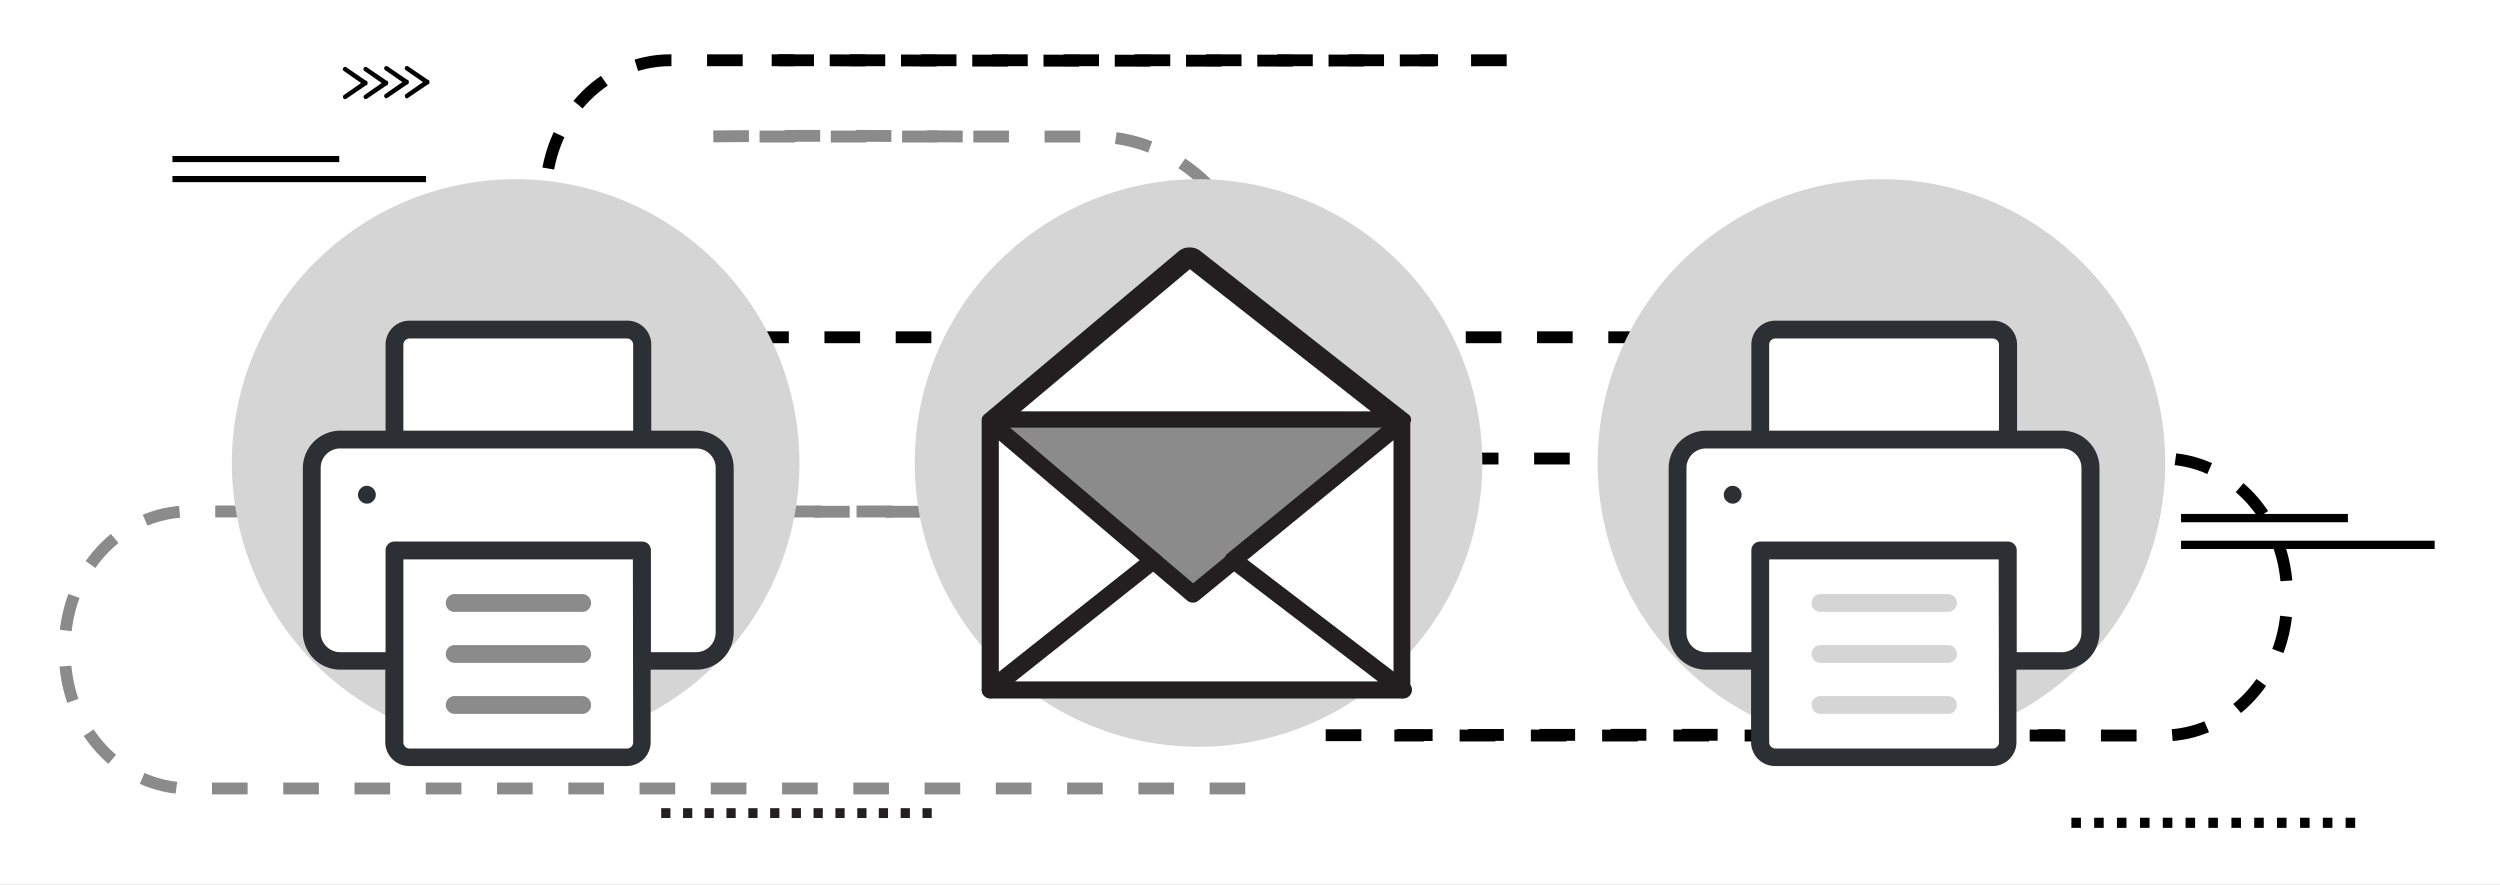
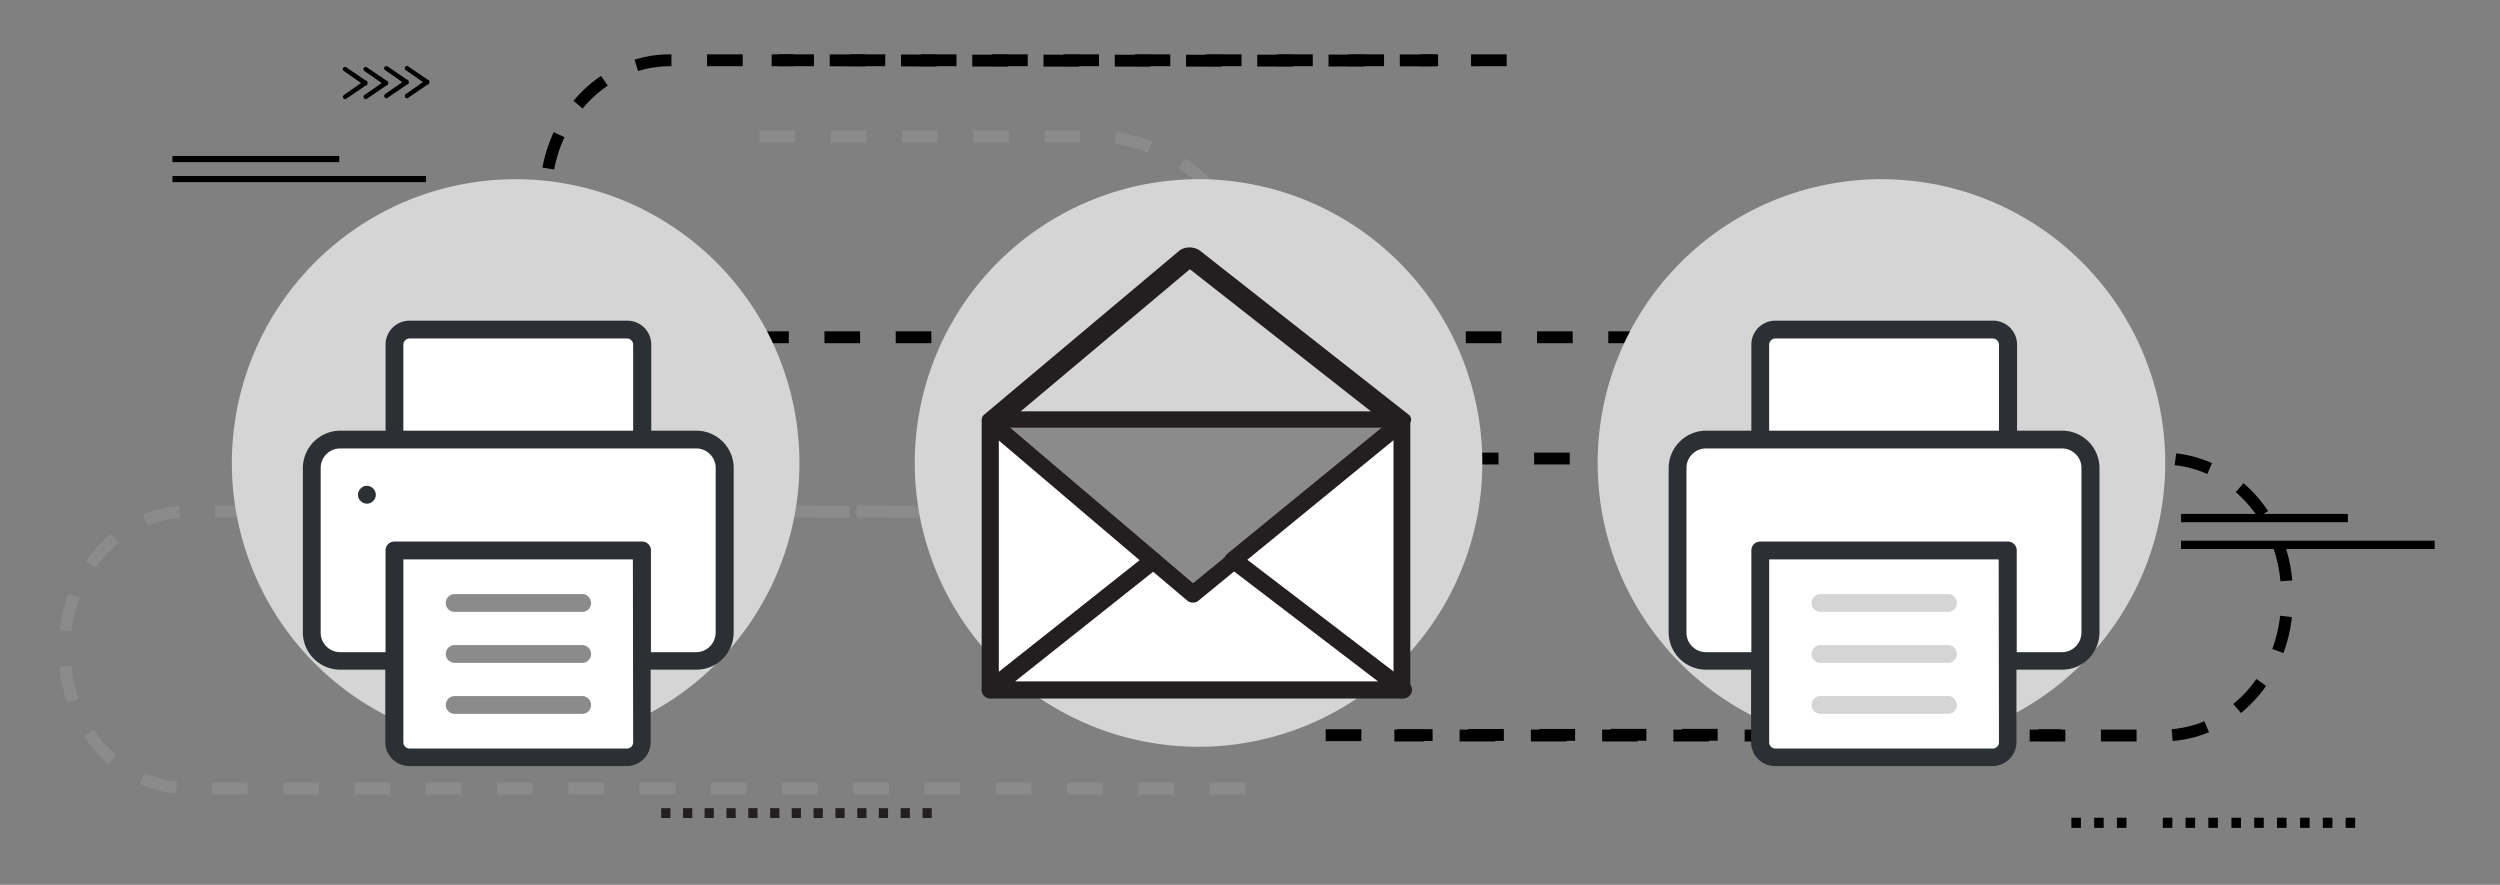
<svg xmlns="http://www.w3.org/2000/svg" viewBox="0 0 421 149">
  <rect x="0" y="0" width="421" height="149" fill="#808080" stroke="none" />
  <defs>
    <style>.cls-2,.cls-3{fill:none;stroke-miterlimit:10;stroke-width:2px;stroke-dasharray:6 6}.cls-2{stroke:#8b8b8b}.cls-3{stroke:#000}.cls-4{fill:#231f20}.cls-5{fill:#d5d5d5}.cls-6{fill:#fff}.cls-7{fill:#2c2f33}.cls-8{fill:#8b8b8b}</style>
    <clipPath id="clip-Fichas">
      <path d="M0 0h421v149H0z" />
    </clipPath>
  </defs>
  <g id="Fichas" clip-path="url(#clip-Fichas)">
-     <path class="cls-6" d="M0 0h421v149H0z" />
    <path id="Path_71" data-name="Path 71" class="cls-2" d="M352.975 351.649H175.14c-11.558 0-20.94-10.211-20.94-22.806v-1.037c0-12.6 9.382-22.806 20.94-22.806h129.32" transform="translate(-143.275 -218.875)" />
-     <path id="Path_72" data-name="Path 72" class="cls-2" d="M404.716 183.092a2111.655 2111.655 0 0 0-44.316 0" transform="translate(-242.598 -160.098)" />
    <path id="Path_73" data-name="Path 73" class="cls-2" d="M306.54 183.2h56.341c15.653 0 28.352 13.839 28.352 30.892v1.4c0 17.053-12.7 30.892-28.352 30.892H227.6" transform="translate(-178.631 -160.206)" />
    <path id="Path_76" data-name="Path 76" class="cls-3" d="M305.5 260.8h177.835c11.559 0 20.94 10.211 20.94 22.806v1.037c0 12.6-9.382 22.806-20.94 22.806H353.963" transform="translate(-119.154 -183.585)" />
    <path id="Path_77" data-name="Path 77" class="cls-3" d="M376.7 350.628c40.843-.1 82.62-.1 123.774 0" transform="translate(-153.45 -226.816)" />
    <path id="Path_78" data-name="Path 78" class="cls-3" d="M380.23 178.049H144.24c-11.558 0-20.94-10.211-20.94-22.806v-1.037c0-12.6 9.382-22.806 20.94-22.806h129.32" transform="translate(-31.392 -121.255)" />
    <path id="Path_79" data-name="Path 79" class="cls-3" d="M320.474 131.4c-40.843.1-82.62.1-123.774 0" transform="translate(-66.747 -121.255)" />
    <path id="Rectangle_49" data-name="Rectangle 49" transform="translate(367.291 91.054)" d="M0 0h42.709v1.399H0z" />
    <path id="Rectangle_50" data-name="Rectangle 50" transform="translate(367.291 86.545)" d="M0 0h28.093v1.399H0z" />
    <path id="Rectangle_73" data-name="Rectangle 73" class="cls-4" transform="translate(155.351 136.096)" d="M0 0h1.555v1.659H0z" />
    <path id="Rectangle_74" data-name="Rectangle 74" class="cls-4" transform="translate(151.671 136.096)" d="M0 0h1.555v1.659H0z" />
    <path id="Rectangle_75" data-name="Rectangle 75" class="cls-4" transform="translate(147.991 136.096)" d="M0 0h1.555v1.659H0z" />
    <path id="Rectangle_76" data-name="Rectangle 76" class="cls-4" transform="translate(144.362 136.096)" d="M0 0h1.555v1.659H0z" />
    <path id="Rectangle_77" data-name="Rectangle 77" class="cls-4" transform="translate(140.682 136.096)" d="M0 0h1.555v1.659H0z" />
    <path id="Rectangle_78" data-name="Rectangle 78" class="cls-4" transform="translate(137.002 136.096)" d="M0 0h1.555v1.659H0z" />
    <path id="Rectangle_79" data-name="Rectangle 79" class="cls-4" transform="translate(133.322 136.096)" d="M0 0h1.555v1.659H0z" />
    <path id="Rectangle_80" data-name="Rectangle 80" class="cls-4" transform="translate(129.694 136.096)" d="M0 0h1.555v1.659H0z" />
    <path id="Rectangle_81" data-name="Rectangle 81" class="cls-4" transform="translate(126.014 136.096)" d="M0 0h1.555v1.659H0z" />
    <path id="Rectangle_82" data-name="Rectangle 82" class="cls-4" transform="translate(122.334 136.096)" d="M0 0h1.555v1.659H0z" />
    <path id="Rectangle_83" data-name="Rectangle 83" class="cls-4" transform="translate(118.654 136.096)" d="M0 0h1.555v1.659H0z" />
    <path id="Rectangle_84" data-name="Rectangle 84" class="cls-4" transform="translate(115.026 136.096)" d="M0 0h1.555v1.659H0z" />
    <path id="Rectangle_85" data-name="Rectangle 85" class="cls-4" transform="translate(111.345 136.096)" d="M0 0h1.555v1.659H0z" />
    <path id="Rectangle_86" data-name="Rectangle 86" transform="translate(395.003 137.705)" d="M0 0h1.607v1.71H0z" />
    <path id="Rectangle_87" data-name="Rectangle 87" transform="translate(391.167 137.705)" d="M0 0h1.607v1.71H0z" />
    <path id="Rectangle_88" data-name="Rectangle 88" transform="translate(387.332 137.705)" d="M0 0h1.607v1.71H0z" />
    <path id="Rectangle_89" data-name="Rectangle 89" transform="translate(383.444 137.705)" d="M0 0h1.607v1.71H0z" />
    <path id="Rectangle_90" data-name="Rectangle 90" transform="translate(379.609 137.705)" d="M0 0h1.607v1.71H0z" />
    <path id="Rectangle_91" data-name="Rectangle 91" transform="translate(375.773 137.705)" d="M0 0h1.607v1.71H0z" />
    <path id="Rectangle_92" data-name="Rectangle 92" transform="translate(371.886 137.705)" d="M0 0h1.607v1.71H0z" />
    <path id="Rectangle_93" data-name="Rectangle 93" transform="translate(368.05 137.705)" d="M0 0h1.607v1.71H0z" />
    <path id="Rectangle_94" data-name="Rectangle 94" transform="translate(364.215 137.705)" d="M0 0h1.607v1.71H0z" />
-     <path id="Rectangle_95" data-name="Rectangle 95" transform="translate(360.379 137.705)" d="M0 0h1.607v1.71H0z" />
    <path id="Rectangle_96" data-name="Rectangle 96" transform="translate(356.492 137.705)" d="M0 0h1.607v1.71H0z" />
    <path id="Rectangle_97" data-name="Rectangle 97" transform="translate(352.656 137.705)" d="M0 0h1.607v1.71H0z" />
    <path id="Rectangle_98" data-name="Rectangle 98" transform="translate(348.821 137.705)" d="M0 0h1.607v1.71H0z" />
    <path id="Rectangle_99" data-name="Rectangle 99" transform="translate(29.037 29.634)" d="M0 0h42.709v1.037H0z" />
    <path id="Rectangle_100" data-name="Rectangle 100" transform="translate(29.037 26.265)" d="M0 0h28.093v1.037H0z" />
    <g id="Group_74" data-name="Group 74" transform="translate(68.153 11.114)">
      <path id="Path_99" data-name="Path 99" d="M78.055 138.624l3.265-2.229a.285.285 0 0 0 .259-.156.388.388 0 0 0 .052-.259.467.467 0 0 0-.052-.259.285.285 0 0 0-.259-.155l-3.265-2.229a.374.374 0 1 0-.415.622l2.9 2.021-2.9 2.02a.4.4 0 0 0-.1.518.323.323 0 0 0 .515.106z" transform="translate(-77.469 -133.269)" />
    </g>
    <g id="Group_75" data-name="Group 75" transform="translate(64.681 11.114)">
      <path id="Path_100" data-name="Path 100" d="M71.355 138.624l3.265-2.229a.285.285 0 0 0 .259-.156.388.388 0 0 0 .052-.259.467.467 0 0 0-.052-.259.285.285 0 0 0-.259-.155l-3.265-2.229a.374.374 0 0 0-.415.622l2.9 2.021-2.9 2.02a.4.4 0 0 0-.1.518.323.323 0 0 0 .515.106z" transform="translate(-70.769 -133.269)" />
    </g>
    <g id="Group_76" data-name="Group 76" transform="translate(61.208 11.269)">
      <path id="Path_101" data-name="Path 101" d="M64.655 138.924l3.265-2.229a.285.285 0 0 0 .259-.156.388.388 0 0 0 .052-.259.467.467 0 0 0-.052-.259.285.285 0 0 0-.259-.155l-3.265-2.229a.374.374 0 1 0-.415.622l2.9 2.021-2.9 2.021a.4.4 0 0 0-.1.518.355.355 0 0 0 .515.105z" transform="translate(-64.069 -133.569)" />
    </g>
    <g id="Group_77" data-name="Group 77" transform="translate(57.735 11.269)">
      <path id="Path_102" data-name="Path 102" d="M57.955 138.924l3.265-2.229a.285.285 0 0 0 .259-.156.388.388 0 0 0 .052-.259.467.467 0 0 0-.052-.259.285.285 0 0 0-.259-.155l-3.265-2.229a.374.374 0 1 0-.415.622l2.9 2.021-2.9 2.021a.4.4 0 0 0-.1.518.355.355 0 0 0 .515.105z" transform="translate(-57.369 -133.569)" />
    </g>
-     <path id="Path_289" data-name="Path 289" class="cls-5" d="M47.789 0A47.789 47.789 0 1 1 0 47.789 47.789 47.789 0 0 1 47.789 0z" transform="translate(39.046 30.177)" />
+     <path id="Path_289" data-name="Path 289" class="cls-5" d="M47.789 0A47.789 47.789 0 1 1 0 47.789 47.789 47.789 0 0 1 47.789 0" transform="translate(39.046 30.177)" />
    <path id="Path_291" data-name="Path 291" class="cls-5" d="M47.789 0A47.789 47.789 0 1 1 0 47.789 47.789 47.789 0 0 1 47.789 0z" transform="translate(154.046 30.177)" />
    <path id="Path_292" data-name="Path 292" class="cls-5" d="M47.789 0A47.789 47.789 0 1 1 0 47.789 47.789 47.789 0 0 1 47.789 0z" transform="translate(269.046 30.177)" />
    <path id="Path_290" data-name="Path 290" class="cls-6" d="M.5-1h40l1.2 17.964L54.1 18.1v34.2l-12.4 1.9-1.2 15.3H.5l-1.6-15.3-13.1-1.9 1.3-34.2L.5 16.964z" transform="translate(67 57)" />
    <g id="Group_285" data-name="Group 285" transform="translate(51 54)">
      <path id="Path_284" data-name="Path 284" class="cls-7" d="M72.553 52.53V24.817a6.3 6.3 0 0 0-6.292-6.292h-7.59V4.045A4.028 4.028 0 0 0 54.627 0H17.976a4.028 4.028 0 0 0-4.045 4.045v14.48H6.292A6.33 6.33 0 0 0 0 24.817V52.48a6.3 6.3 0 0 0 6.292 6.292h7.59v12.183A4.028 4.028 0 0 0 17.926 75h36.6a4.028 4.028 0 0 0 4.045-4.045V58.772h7.59a6.278 6.278 0 0 0 6.391-6.242zM16.927 4.045A1.055 1.055 0 0 1 17.976 3h36.6a1.055 1.055 0 0 1 1.049 1.049v14.476h-38.7zm38.7 66.961a1.055 1.055 0 0 1-1.049 1.049h-36.6a1.055 1.055 0 0 1-1.049-1.049V40.2h38.647l.05 30.809zm13.88-18.476a3.292 3.292 0 0 1-3.3 3.3h-7.59V38.7a1.471 1.471 0 0 0-1.5-1.5H15.429a1.471 1.471 0 0 0-1.5 1.5v17.126H6.292A3.292 3.292 0 0 1 3 52.53V24.817a3.292 3.292 0 0 1 3.3-3.3h59.92a3.292 3.292 0 0 1 3.3 3.3V52.53zm0 0" />
      <path id="Path_285" data-name="Path 285" class="cls-7" d="M20.1 55.7a1.36 1.36 0 0 0-1.049.449A1.437 1.437 0 0 0 18.6 57.2a1.36 1.36 0 0 0 .449 1.049 1.437 1.437 0 0 0 1.051.451 1.36 1.36 0 0 0 1.049-.449A1.437 1.437 0 0 0 21.6 57.2a1.536 1.536 0 0 0-1.5-1.5zm0 0" transform="translate(-9.312 -27.887)" />
      <path id="Path_286" data-name="Path 286" class="cls-8" d="M49.7 112.4h21.467a1.471 1.471 0 0 0 1.5-1.5 1.5 1.5 0 0 0-1.5-1.5H49.7a1.5 1.5 0 0 0 0 3zm0 0" transform="translate(-24.13 -54.773)" />
      <path id="Path_287" data-name="Path 287" class="cls-8" d="M49.7 129.6h21.467a1.471 1.471 0 0 0 1.5-1.5 1.5 1.5 0 0 0-1.5-1.5H49.7a1.5 1.5 0 0 0 0 3zm0 0" transform="translate(-24.13 -63.384)" />
      <path id="Path_288" data-name="Path 288" class="cls-8" d="M49.7 95.2h21.467a1.471 1.471 0 0 0 1.5-1.5 1.5 1.5 0 0 0-1.5-1.5H49.7a1.5 1.5 0 0 0-1.5 1.5 1.471 1.471 0 0 0 1.5 1.5zm0 0" transform="translate(-24.13 -46.161)" />
    </g>
    <path id="Path_290-2" data-name="Path 290" class="cls-6" d="M.5-1h40l1.2 17.964L54.1 18.1v34.2l-12.4 1.9-1.2 15.3H.5l-1.6-15.3-13.1-1.9 1.3-34.2L.5 16.964z" transform="translate(297 57)" />
    <g id="Group_285-2" data-name="Group 285" transform="translate(281 54)">
      <path id="Path_284-2" data-name="Path 284" class="cls-7" d="M72.553 52.53V24.817a6.3 6.3 0 0 0-6.292-6.292h-7.59V4.045A4.028 4.028 0 0 0 54.627 0H17.976a4.028 4.028 0 0 0-4.045 4.045v14.48H6.292A6.33 6.33 0 0 0 0 24.817V52.48a6.3 6.3 0 0 0 6.292 6.292h7.59v12.183A4.028 4.028 0 0 0 17.926 75h36.6a4.028 4.028 0 0 0 4.045-4.045V58.772h7.59a6.278 6.278 0 0 0 6.391-6.242zM16.927 4.045A1.055 1.055 0 0 1 17.976 3h36.6a1.055 1.055 0 0 1 1.049 1.049v14.476h-38.7zm38.7 66.961a1.055 1.055 0 0 1-1.049 1.049h-36.6a1.055 1.055 0 0 1-1.049-1.049V40.2h38.647l.05 30.809zm13.88-18.476a3.292 3.292 0 0 1-3.3 3.3h-7.59V38.7a1.471 1.471 0 0 0-1.5-1.5H15.429a1.471 1.471 0 0 0-1.5 1.5v17.126H6.292A3.292 3.292 0 0 1 3 52.53V24.817a3.292 3.292 0 0 1 3.3-3.3h59.92a3.292 3.292 0 0 1 3.3 3.3V52.53zm0 0" />
-       <path id="Path_285-2" data-name="Path 285" class="cls-7" d="M20.1 55.7a1.36 1.36 0 0 0-1.049.449A1.437 1.437 0 0 0 18.6 57.2a1.36 1.36 0 0 0 .449 1.049 1.437 1.437 0 0 0 1.051.451 1.36 1.36 0 0 0 1.049-.449A1.437 1.437 0 0 0 21.6 57.2a1.536 1.536 0 0 0-1.5-1.5zm0 0" transform="translate(-9.312 -27.887)" />
      <path id="Path_286-2" data-name="Path 286" class="cls-5" d="M49.7 112.4h21.467a1.471 1.471 0 0 0 1.5-1.5 1.5 1.5 0 0 0-1.5-1.5H49.7a1.5 1.5 0 0 0 0 3zm0 0" transform="translate(-24.13 -54.773)" />
      <path id="Path_287-2" data-name="Path 287" class="cls-5" d="M49.7 129.6h21.467a1.471 1.471 0 0 0 1.5-1.5 1.5 1.5 0 0 0-1.5-1.5H49.7a1.5 1.5 0 0 0 0 3zm0 0" transform="translate(-24.13 -63.384)" />
      <path id="Path_288-2" data-name="Path 288" class="cls-5" d="M49.7 95.2h21.467a1.471 1.471 0 0 0 1.5-1.5 1.5 1.5 0 0 0-1.5-1.5H49.7a1.5 1.5 0 0 0-1.5 1.5 1.471 1.471 0 0 0 1.5 1.5zm0 0" transform="translate(-24.13 -46.161)" />
    </g>
    <g id="Group_301" data-name="Group 301" transform="translate(165.314 69.644)">
      <g id="Group_297" data-name="Group 297" transform="translate(1.467 1.741)">
        <path id="Path_293" data-name="Path 293" class="cls-8" d="M37.228 32.338l6.911-5.491L72.635 3.7H3.1l27.454 23.147z" transform="translate(-3.1 -3.7)" />
      </g>
      <g id="Group_298" data-name="Group 298">
        <path id="Path_294" data-name="Path 294" class="cls-6" d="M3.1 3.1v45.015l27.407-21.726z" transform="translate(-1.633 -1.643)" />
        <path id="Path_295" data-name="Path 295" class="cls-4" d="M1.467 47.962a1.31 1.31 0 0 1-.615-.142A1.457 1.457 0 0 1 0 46.495V1.479A1.456 1.456 0 0 1 2.367.343l27.454 23.336a1.512 1.512 0 0 1 .521 1.136 1.267 1.267 0 0 1-.568 1.089L2.319 47.631a1.215 1.215 0 0 1-.852.331zm1.42-43.406v38.956L26.6 24.72z" transform="translate(0 -.022)" />
      </g>
      <g id="Group_299" data-name="Group 299" transform="translate(40.85)">
        <path id="Path_296" data-name="Path 296" class="cls-6" d="M89.4 26.389l28.5 21.727V3.1z" transform="translate(-87.933 -1.643)" />
        <path id="Path_297" data-name="Path 297" class="cls-4" d="M116.263 47.962a1.558 1.558 0 0 1-.9-.284L86.868 25.9a1.483 1.483 0 0 1-.568-1.136 1.512 1.512 0 0 1 .521-1.136L115.316.343a1.471 1.471 0 0 1 1.515-.189 1.414 1.414 0 0 1 .8 1.325v45.063a1.425 1.425 0 0 1-.8 1.278 1.124 1.124 0 0 1-.568.142zM90.087 24.72L114.8 43.607V4.509z" transform="translate(-86.3 -.022)" />
      </g>
      <g id="Group_300" data-name="Group 300" transform="translate(.022 23.331)">
        <path id="Path_298" data-name="Path 298" class="cls-6" d="M37.228 57.933L30.554 52.3 3.1 74.121h69.535L44.139 52.3z" transform="translate(-1.655 -50.886)" />
        <path id="Path_299" data-name="Path 299" class="cls-4" d="M71.027 73.968H1.492a1.439 1.439 0 0 1-1.373-.947 1.49 1.49 0 0 1 .473-1.609l27.455-21.774a1.433 1.433 0 0 1 1.846.047l5.727 4.875 6.012-4.923a1.492 1.492 0 0 1 1.8-.047l28.5 21.774a1.415 1.415 0 0 1 .473 1.609 1.463 1.463 0 0 1-1.378.995zM5.657 71.08h61.11L42.531 52.572 36.52 57.5a1.493 1.493 0 0 1-1.846 0L28.9 52.62z" transform="translate(-.047 -49.312)" />
      </g>
    </g>
-     <path id="Path_296-2" data-name="Path 296" class="cls-6" d="M0 35.132l27.6 32.775V0z" transform="rotate(90 96.171 139.264)" />
    <path id="Path_297-2" data-name="Path 297" class="cls-4" d="M29.019 72.318a1.183 1.183 0 0 1-.871-.428L.55 39.043A2.809 2.809 0 0 1 0 37.329a2.951 2.951 0 0 1 .5-1.714L28.1.484A1.033 1.033 0 0 1 29.569.2a2.458 2.458 0 0 1 .779 2v67.976a2.445 2.445 0 0 1-.779 1.928.8.8 0 0 1-.55.214zM3.668 37.258L27.6 65.749V6.768z" transform="rotate(90 97.981 139.652)" />
  </g>
</svg>